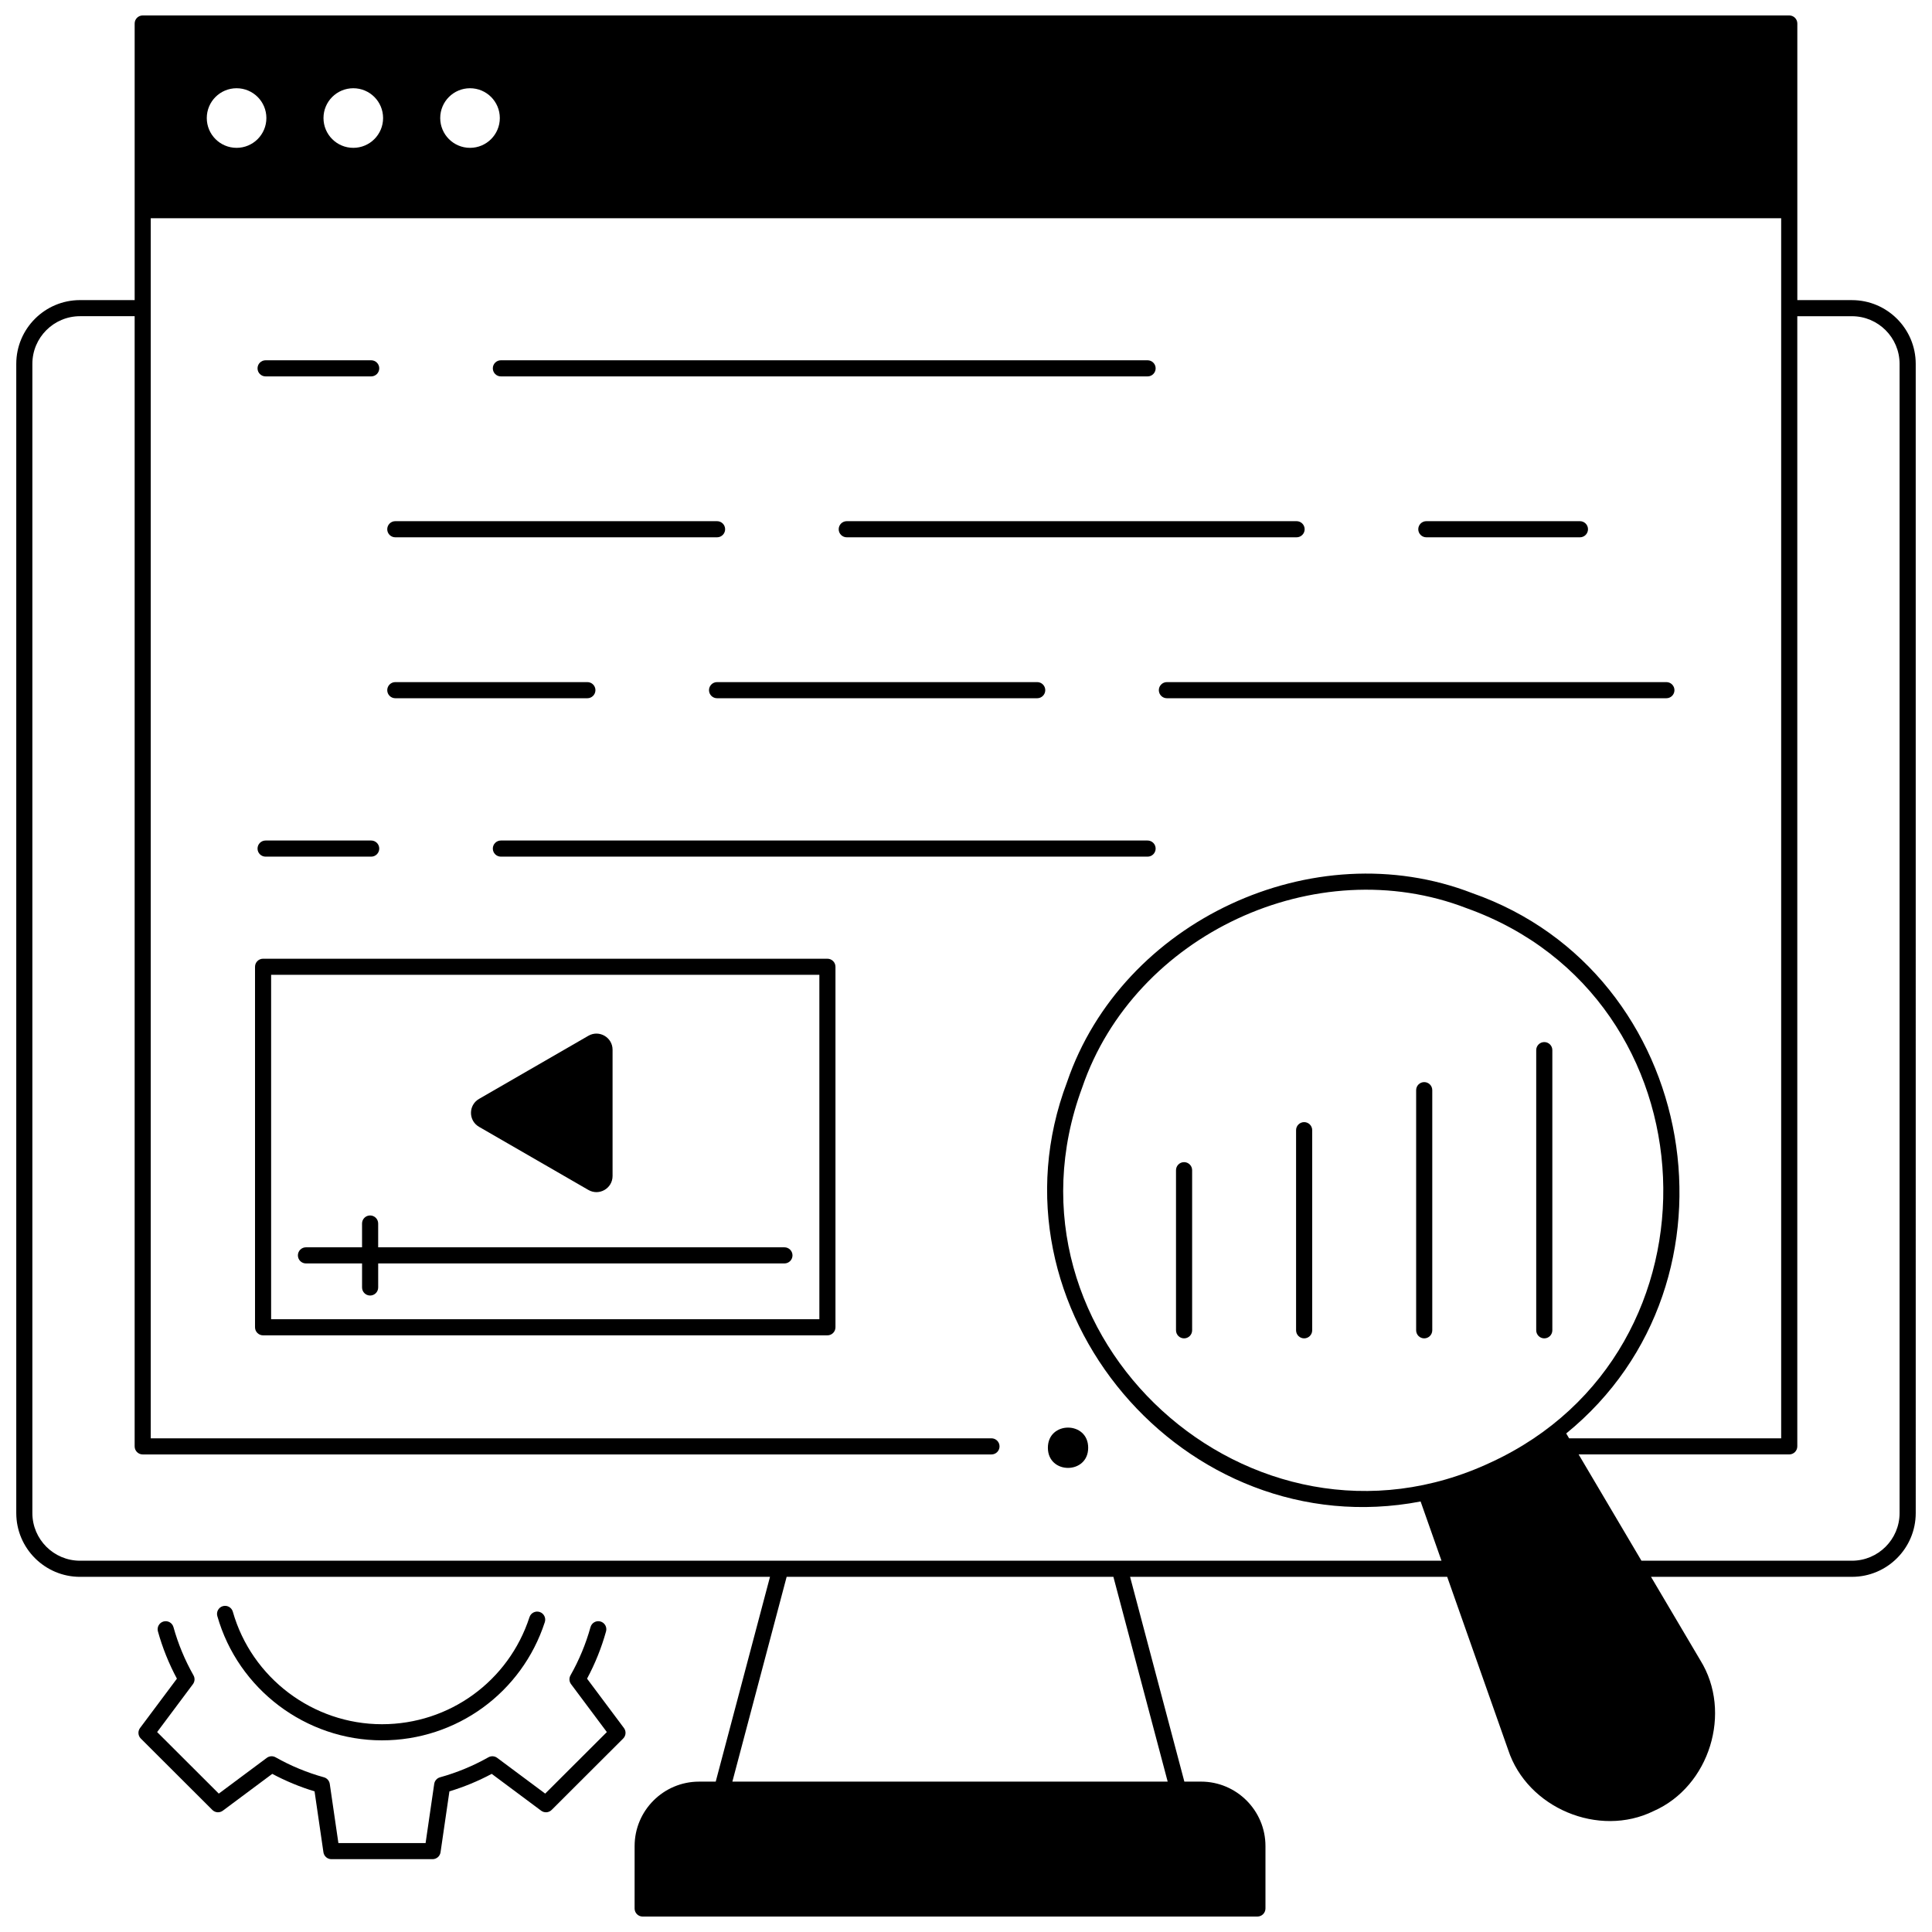
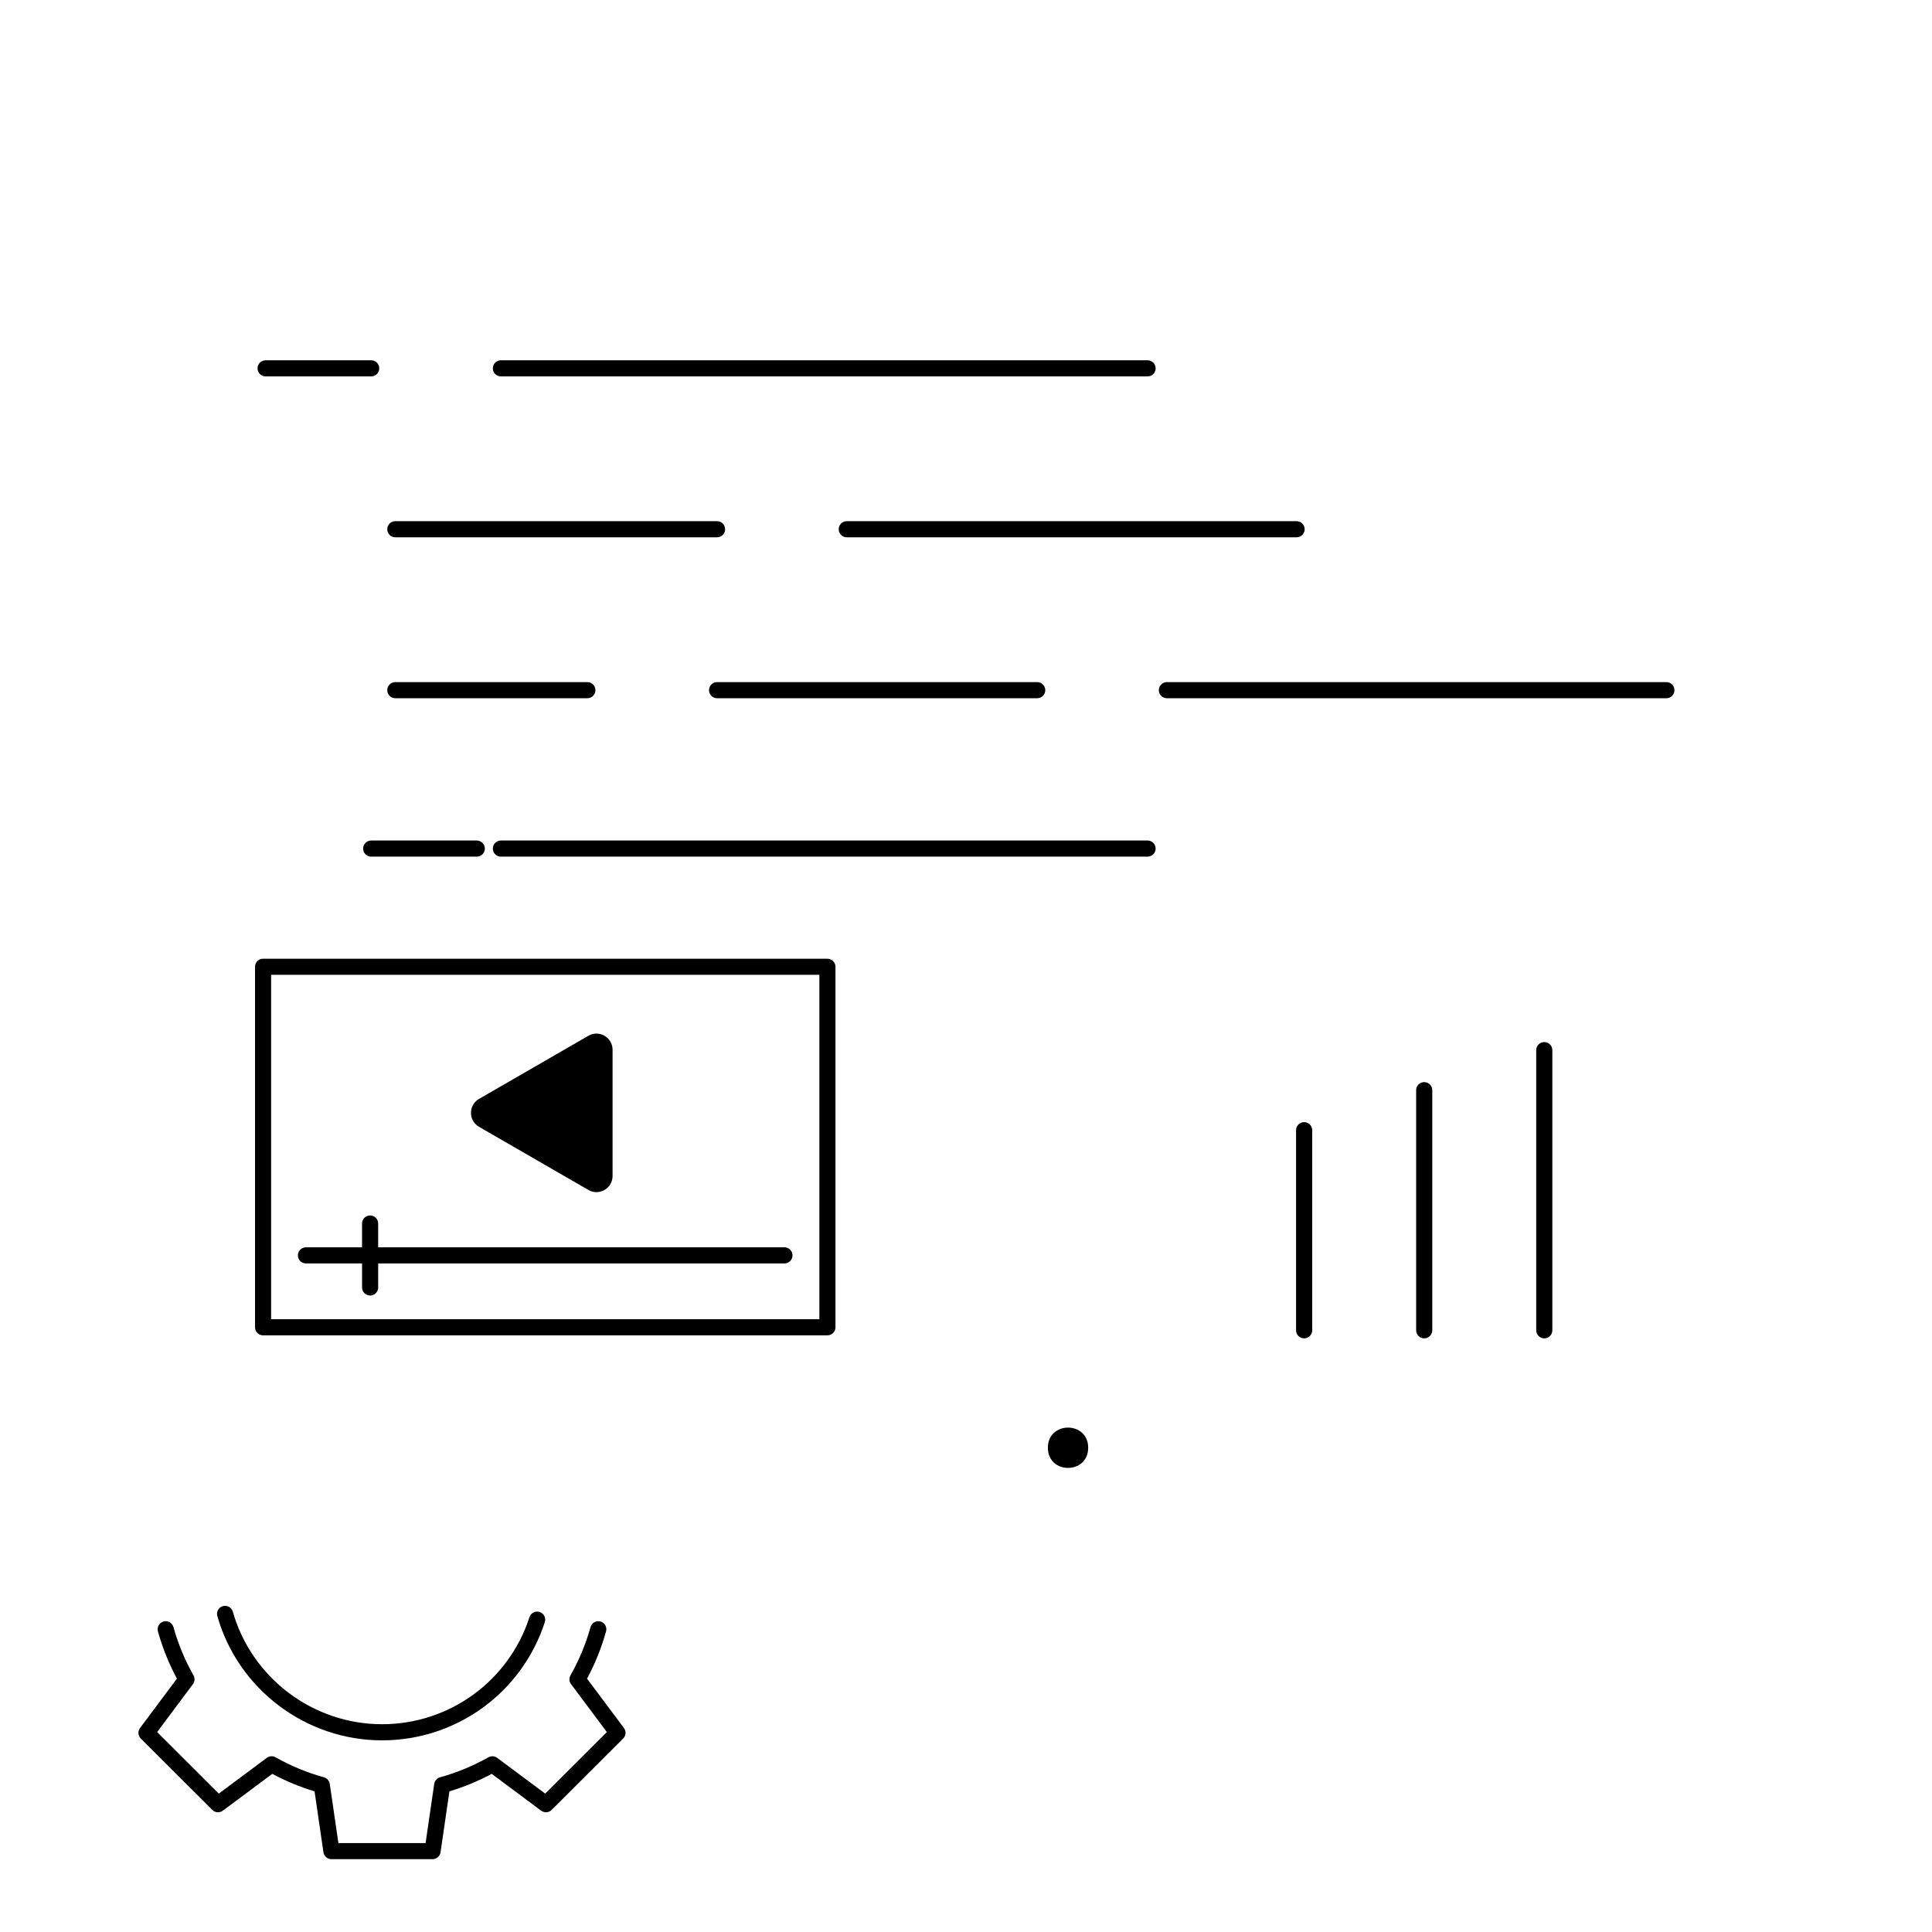
<svg xmlns="http://www.w3.org/2000/svg" width="800px" height="800px" version="1.1" viewBox="144 144 512 512">
  <defs>
    <clipPath id="a">
-       <path d="m148.09 148.09h503.81v503.81h-503.81z" />
-     </clipPath>
+       </clipPath>
  </defs>
  <path d="m245.23 605.21c-20.18 0-38.121-13.539-43.637-32.93-0.324-1.133 0.336-2.312 1.469-2.637 1.137-0.32 2.312 0.336 2.637 1.469 4.996 17.562 21.25 29.824 39.531 29.824 17.863 0 33.57-11.402 39.09-28.375 0.363-1.121 1.57-1.73 2.691-1.371 1.121 0.363 1.734 1.57 1.371 2.691-6.094 18.738-23.434 31.328-43.152 31.328z" />
  <path d="m258.63 636.7h-26.805c-1.059 0-1.961-0.777-2.113-1.828l-2.352-16.145c-3.875-1.172-7.637-2.727-11.207-4.637l-13.105 9.762c-0.848 0.629-2.035 0.547-2.781-0.203l-18.953-18.918c-0.75-0.75-0.836-1.938-0.203-2.789l9.773-13.078c-2.133-3.973-3.824-8.18-5.031-12.523-0.316-1.137 0.348-2.312 1.484-2.629 1.137-0.312 2.312 0.348 2.629 1.484 1.242 4.457 3.027 8.762 5.312 12.789 0.418 0.738 0.359 1.652-0.148 2.332l-9.488 12.699 16.34 16.309 12.727-9.477c0.676-0.504 1.59-0.562 2.324-0.145 4.035 2.281 8.348 4.062 12.816 5.301 0.816 0.227 1.418 0.914 1.543 1.75l2.285 15.676h23.109l2.285-15.676c0.121-0.836 0.727-1.523 1.543-1.75 4.469-1.238 8.781-3.023 12.816-5.301 0.738-0.414 1.648-0.355 2.324 0.145l12.727 9.477 16.34-16.309-9.488-12.699c-0.508-0.68-0.566-1.594-0.148-2.332 2.281-4.027 4.07-8.332 5.309-12.789 0.316-1.133 1.492-1.801 2.629-1.484 1.137 0.316 1.801 1.492 1.484 2.629-1.207 4.344-2.898 8.551-5.031 12.523l9.773 13.078c0.637 0.852 0.551 2.039-0.203 2.789l-18.953 18.918c-0.75 0.75-1.934 0.832-2.781 0.203l-13.105-9.762c-3.57 1.91-7.328 3.465-11.207 4.637l-2.352 16.145c-0.156 1.051-1.059 1.828-2.117 1.828z" />
  <path d="m448.12 243.75h-171.38c-1.18 0-2.137-0.957-2.137-2.137s0.957-2.137 2.137-2.137h171.38c1.18 0 2.137 0.957 2.137 2.137s-0.953 2.137-2.133 2.137z" />
  <path d="m242.37 243.75h-27.984c-1.18 0-2.137-0.957-2.137-2.137s0.957-2.137 2.137-2.137h27.984c1.18 0 2.137 0.957 2.137 2.137-0.004 1.18-0.957 2.137-2.137 2.137z" />
-   <path d="m562.7 286.39h-40.707c-1.18 0-2.137-0.957-2.137-2.137 0-1.18 0.957-2.137 2.137-2.137h40.707c1.18 0 2.137 0.957 2.137 2.137-0.004 1.18-0.957 2.137-2.137 2.137z" />
  <path d="m487.61 286.39h-119.21c-1.18 0-2.137-0.957-2.137-2.137 0-1.18 0.957-2.137 2.137-2.137h119.21c1.18 0 2.137 0.957 2.137 2.137 0 1.18-0.957 2.137-2.137 2.137z" />
  <path d="m334.03 286.39h-85.27c-1.18 0-2.137-0.957-2.137-2.137 0-1.18 0.957-2.137 2.137-2.137h85.27c1.18 0 2.137 0.957 2.137 2.137 0 1.18-0.957 2.137-2.137 2.137z" />
  <path d="m585.61 329.04h-132.37c-1.18 0-2.137-0.957-2.137-2.137s0.957-2.137 2.137-2.137h132.37c1.18 0 2.137 0.957 2.137 2.137s-0.957 2.137-2.137 2.137z" />
  <path d="m418.87 329.04h-84.84c-1.18 0-2.137-0.957-2.137-2.137s0.957-2.137 2.137-2.137h84.84c1.18 0 2.137 0.957 2.137 2.137-0.004 1.18-0.961 2.137-2.137 2.137z" />
  <path d="m299.66 329.04h-50.898c-1.18 0-2.137-0.957-2.137-2.137s0.957-2.137 2.137-2.137h50.898c1.18 0 2.137 0.957 2.137 2.137-0.004 1.18-0.961 2.137-2.137 2.137z" />
  <path d="m448.12 371.02h-171.38c-1.18 0-2.137-0.957-2.137-2.137 0-1.18 0.957-2.137 2.137-2.137h171.38c1.18 0 2.137 0.957 2.137 2.137 0 1.18-0.953 2.137-2.133 2.137z" />
-   <path d="m242.37 371.02h-27.984c-1.18 0-2.137-0.957-2.137-2.137 0-1.18 0.957-2.137 2.137-2.137h27.984c1.18 0 2.137 0.957 2.137 2.137-0.004 1.18-0.957 2.137-2.137 2.137z" />
+   <path d="m242.37 371.02c-1.18 0-2.137-0.957-2.137-2.137 0-1.18 0.957-2.137 2.137-2.137h27.984c1.18 0 2.137 0.957 2.137 2.137-0.004 1.18-0.957 2.137-2.137 2.137z" />
  <path d="m363.27 497.88h-149.55c-1.18 0-2.137-0.957-2.137-2.137v-95.535c0-1.18 0.957-2.137 2.137-2.137h149.55c1.18 0 2.137 0.957 2.137 2.137v95.539c0 1.18-0.957 2.133-2.137 2.133zm-147.42-4.269h145.29v-91.27h-145.29z" />
  <path d="m351.89 474.55h-107.67v-6.305c0-1.18-0.957-2.137-2.137-2.137-1.18 0-2.137 0.957-2.137 2.137v6.305h-14.863c-1.18 0-2.137 0.957-2.137 2.137s0.957 2.137 2.137 2.137h14.867v6.367c0 1.18 0.957 2.137 2.137 2.137s2.137-0.957 2.137-2.137v-6.367h107.66c1.18 0 2.137-0.957 2.137-2.137-0.004-1.18-0.961-2.137-2.137-2.137z" />
  <path d="m270.95 442.62 28.98 16.73c2.848 1.645 6.406-0.41 6.406-3.699v-33.461c0-3.285-3.559-5.34-6.406-3.699l-28.98 16.73c-2.848 1.648-2.848 5.758 0 7.398z" />
  <path d="m432.38 527.67c0 7.117-10.68 7.117-10.68 0 0-7.121 10.68-7.121 10.68 0" />
  <g clip-path="url(#a)">
    <path d="m634.79 223.53h-14.48v-73.301c0-1.18-0.957-2.137-2.137-2.137h-436.35c-1.18 0-2.137 0.957-2.137 2.137v73.301h-14.48c-9.316 0-16.895 7.578-16.895 16.895v304.56c0 9.316 7.578 16.895 16.895 16.895h182.85l-14.383 54.27h-4.414c-9.418 0-17.078 7.66-17.078 17.078l-0.004 16.543c0 1.18 0.957 2.137 2.137 2.137l162.91-0.004c1.18 0 2.137-0.957 2.137-2.137v-16.543c0-9.418-7.66-17.078-17.078-17.078h-4.414l-14.383-54.27h84.035l16.164 45.867c5.051 15.395 24.02 23.367 38.555 16.199 14.828-6.523 20.918-26.184 12.371-39.945l-13.074-22.121h53.258c9.316 0 16.895-7.578 16.895-16.895l-0.004-304.55c0-9.316-7.578-16.895-16.895-16.895zm-366.23-56.145c4.363 0 7.898 3.535 7.898 7.898 0 4.363-3.535 7.898-7.898 7.898s-7.898-3.535-7.898-7.898c0-4.363 3.535-7.898 7.898-7.898zm-30.934 0c4.363 0 7.898 3.535 7.898 7.898 0 4.363-3.535 7.898-7.898 7.898-4.363 0-7.898-3.535-7.898-7.898 0-4.363 3.535-7.898 7.898-7.898zm-30.93 0c4.363 0 7.898 3.535 7.898 7.898 0 4.363-3.535 7.898-7.898 7.898s-7.898-3.535-7.898-7.898c0-4.363 3.535-7.898 7.898-7.898zm246.75 448.76h-115.36l14.383-54.27h86.59zm72.566-58.539h-360.81c-6.961 0-12.625-5.664-12.625-12.625v-304.56c0-6.961 5.664-12.625 12.625-12.625h14.48v299.51c0 1.18 0.957 2.137 2.137 2.137h224.93c1.18 0 2.137-0.957 2.137-2.137 0-1.18-0.957-2.137-2.137-2.137h-222.8v-323.34h432.08v323.34h-56.203l-0.762-1.289c49.496-40.27 35.41-122.1-24.898-143.19-42.082-16.301-92.832 7.367-107.39 50.078-22.664 59.902 31.125 123.13 93.699 111.14l5.137 14.574zm13.125-26.082c-63.453 29.809-132.82-33.168-108.35-99.301 13.824-40.539 61.98-62.996 101.92-47.527 66.312 23.727 70.234 117.39 6.426 146.83zm108.27 13.457c0 6.961-5.664 12.625-12.625 12.625h-55.781l-16.648-28.168h55.812c1.18 0 2.137-0.957 2.137-2.137v-299.5h14.48c6.961 0 12.625 5.664 12.625 12.625z" />
  </g>
  <path d="m553.25 498.68c-1.18 0-2.137-0.957-2.137-2.137v-74.246c0-1.18 0.957-2.137 2.137-2.137 1.18 0 2.137 0.957 2.137 2.137v74.246c0 1.184-0.957 2.137-2.137 2.137z" />
  <path d="m521.43 498.68c-1.18 0-2.137-0.957-2.137-2.137v-63.637c0-1.18 0.957-2.137 2.137-2.137 1.18 0 2.137 0.957 2.137 2.137v63.637c-0.004 1.184-0.957 2.137-2.137 2.137z" />
  <path d="m489.61 498.68c-1.18 0-2.137-0.957-2.137-2.137v-53.031c0-1.18 0.957-2.137 2.137-2.137s2.137 0.957 2.137 2.137v53.031c0 1.184-0.957 2.137-2.137 2.137z" />
-   <path d="m457.79 498.68c-1.18 0-2.137-0.957-2.137-2.137v-42.426c0-1.18 0.957-2.137 2.137-2.137 1.18 0 2.137 0.957 2.137 2.137v42.426c0 1.184-0.957 2.137-2.137 2.137z" />
</svg>